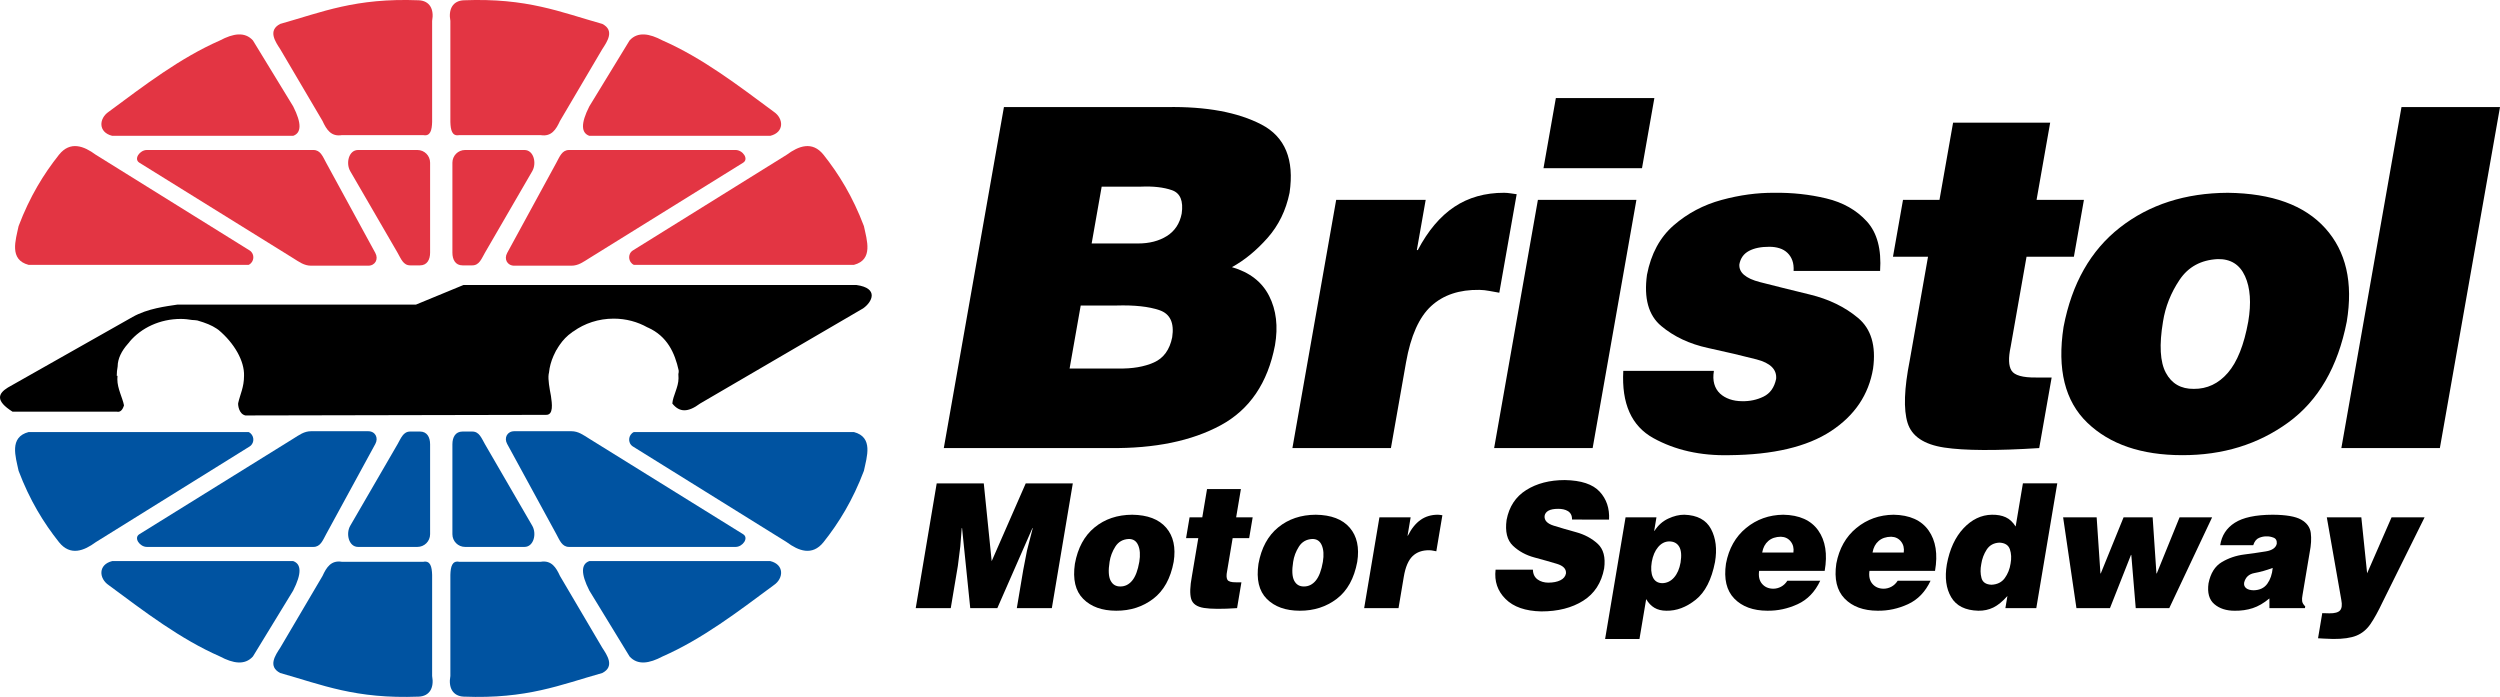
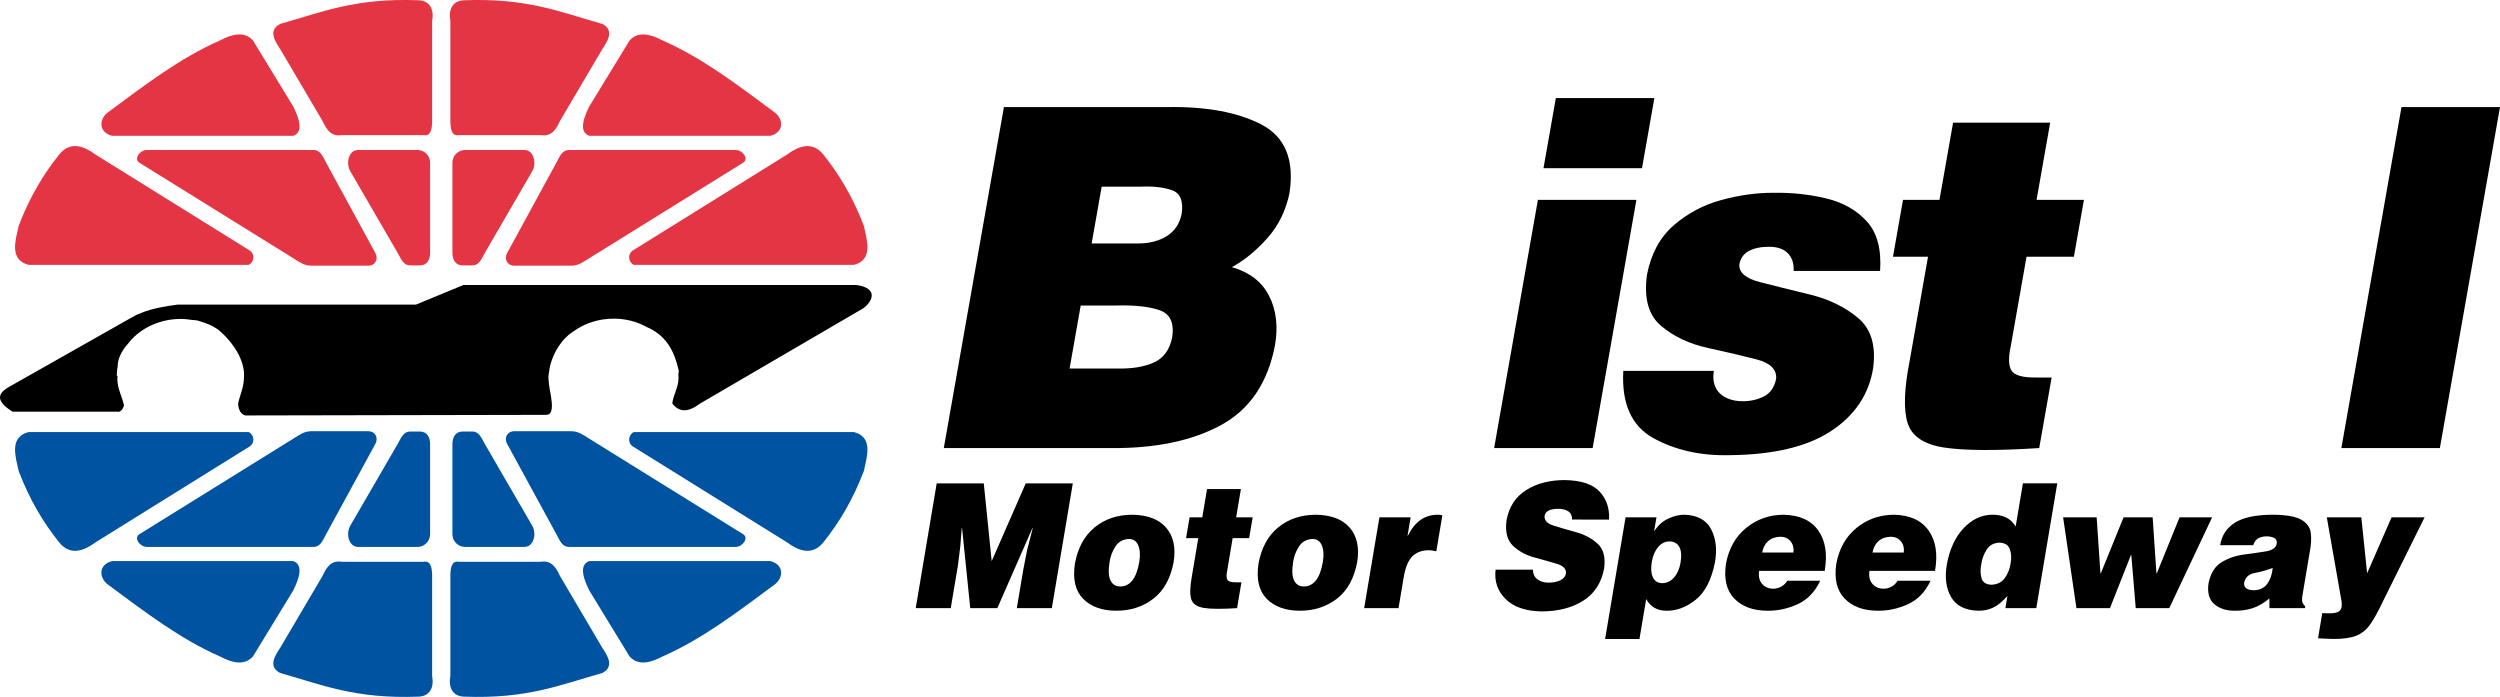
<svg xmlns="http://www.w3.org/2000/svg" xmlns:ns1="http://www.inkscape.org/namespaces/inkscape" xmlns:ns2="http://sodipodi.sourceforge.net/DTD/sodipodi-0.dtd" id="svg2985" version="1.1" ns1:version="0.48.5 r10040" width="592.845" height="165.264" ns2:docname="78f78.jpg">
  <defs id="defs2989" />
  <ns2:namedview pagecolor="#ffffff" bordercolor="#666666" borderopacity="1" objecttolerance="10" gridtolerance="10" guidetolerance="10" ns1:pageopacity="0" ns1:pageshadow="2" ns1:window-width="1366" ns1:window-height="706" id="namedview2987" showgrid="false" ns1:object-paths="false" fit-margin-top="0" fit-margin-left="0" fit-margin-right="0" fit-margin-bottom="0" ns1:zoom="2.11" ns1:cx="471.66389" ns1:cy="94.434912" ns1:window-x="-8" ns1:window-y="-8" ns1:window-maximized="1" ns1:current-layer="svg2985" />
  <g id="g3303" transform="translate(-6.546,-6.69)">
    <path style="fill:#e33543;fill-opacity:1;stroke:none" d="m 65.509,69.502 -52.176,0 c -4.675,-1.231 -3.077,-5.854 -2.377,-9.197 2.638,-6.975 5.945,-12.346 9.583,-16.923 2.68,-3.34 5.929,-2.054 8.709,0 l 36.528,22.72 c 1.264,0.85 1.075,2.75 -0.266,3.4 z" id="path2995" ns1:connector-curvature="0" ns2:nodetypes="ccccccc" />
    <path style="fill:#e33543;fill-opacity:1;stroke:none" d="m 33.158,38.901 42.911,0 c 1.93,-0.69 2.077,-2.894 0,-6.989 L 66.525,16.28 c -1.931,-2.136 -4.687,-1.659 -7.816,0 -9.466,4.155 -17.881,10.622 -26.378,16.909 -2.355,1.583 -2.549,4.88 0.827,5.711 z" id="path2997" ns1:connector-curvature="0" ns2:nodetypes="ccccccc" />
    <path style="fill:#e33543;fill-opacity:1;stroke:none" d="m 73,18.349 c -1.123,-1.729 -3.038,-4.437 0,-5.991 10.006,-2.81 17.791,-6.189 32.831,-5.602 2.593,0.104 3.708,2.101 3.19,4.901 l 0,23.962 c -0.055,1.924 -0.402,3.447 -2.101,3.112 l -19.294,0 c -2.56,0.43 -3.666,-1.322 -4.59,-3.345 z" id="path3001" ns1:connector-curvature="0" ns2:nodetypes="ccccccccc" />
    <path style="fill:#e33543;fill-opacity:1;fill-rule:evenodd;stroke:none" d="m 41.373,42.259 39.496,0 c 1.67,0 2.215,1.548 3.014,3.014 l 11.67,21.41 c 0.799,1.466 -0.03,3.014 -1.7,3.014 l -13.526,0 c -1.67,0 -2.832,-0.897 -4.251,-1.778 L 39.596,45.273 c -1.419,-0.881 0.108,-3.014 1.778,-3.014 z" id="rect3003" ns1:connector-curvature="0" ns2:nodetypes="sssssssss" />
    <path style="fill:#e33543;fill-opacity:1;fill-rule:evenodd;stroke:none" d="m 91.458,42.259 14.067,0 c 1.67,0 3.014,1.344 3.014,3.014 l 0,21.332 c 0,1.67 -0.726,3.014 -2.396,3.014 l -2.319,0 c -1.67,0 -2.176,-1.57 -3.014,-3.014 L 89.603,47.283 c -1.098,-1.892 -0.356,-5.024 1.855,-5.024 z" id="rect3006" ns1:connector-curvature="0" ns2:nodetypes="sssssssss" />
    <path style="fill:black;stroke:none" d="m 116.448,74.275 -11.265,4.649 -56.576,0 c -2.643,0.406 -7.044,0.908 -10.621,2.933 L 8.41,98.593 c -2.31,1.428 -3.023,3.123 1.109,5.722 l 24.748,0 c 0.806,0.19 1.37,-0.439 1.681,-1.502 -0.316,-1.73 -1.574,-3.971 -1.574,-6.187 0,-0.278 0.013,-0.554 0.036,-0.823 l -0.179,0 c 0.004,-0.754 0.077,-1.497 0.215,-2.217 0.009,-1.854 0.943,-3.689 2.396,-5.329 0.132,-0.173 0.289,-0.334 0.429,-0.501 0.006,-0.006 -0.006,-0.03 0,-0.036 2.774,-3.287 7.193,-5.4 12.159,-5.4 0.922,0 1.805,0.11 2.682,0.25 0.413,0.027 0.832,0.037 1.216,0.107 2.078,0.602 3.403,1.151 4.578,1.931 0.155,0.103 0.315,0.209 0.465,0.322 3.725,3.12 6.166,7.364 6.044,10.872 0,2.742 -0.912,4.34 -1.395,6.509 -0.05,0.448 0.161,2.541 1.717,2.897 l 71.275,-0.143 c 1.84,0.069 1.447,-2.665 1.18,-4.506 0,0 -0.111,-0.595 -0.25,-1.359 -0.079,-0.431 -0.153,-0.879 -0.215,-1.395 -0.101,-0.848 -0.176,-1.732 -0.071,-2.396 0.017,-0.105 0.053,-0.216 0.071,-0.322 0.137,-1.41 0.517,-2.745 1.073,-4.005 0.135,-0.307 0.272,-0.599 0.429,-0.894 0.07,-0.144 0.139,-0.287 0.215,-0.429 0.03,-0.052 0.077,-0.092 0.107,-0.143 0.214,-0.392 0.457,-0.77 0.715,-1.144 0.772,-1.118 1.715,-2.146 2.968,-3.004 0.026,-0.019 0.046,-0.052 0.071,-0.072 0.077,-0.051 0.172,-0.093 0.25,-0.143 2.617,-1.88 5.93,-3.004 9.513,-3.004 2.949,0 5.669,0.757 8.011,2.074 0.034,0.015 0.074,0.021 0.107,0.036 4.597,2.059 6.382,6.018 7.296,10.157 0.048,0.215 0.002,0.539 -0.071,0.894 0.023,0.316 0.036,0.645 0.036,0.966 0,2.158 -1.339,4.179 -1.466,6.008 1.702,2.119 3.7,2.146 6.58,0 l 38.659,-22.566 c 2.169,-1.515 3.804,-4.795 -1.574,-5.543 z" id="path3041" ns1:connector-curvature="0" ns2:nodetypes="cccsccccsccccccsccscccccccsccscccscccsccccsccccc" />
    <path ns2:nodetypes="ccccccc" ns1:connector-curvature="0" id="path3239" d="m 156.858,69.502 52.176,0 c 4.675,-1.231 3.077,-5.854 2.377,-9.197 -2.638,-6.975 -5.945,-12.346 -9.583,-16.923 -2.68,-3.34 -5.929,-2.054 -8.709,0 l -36.528,22.72 c -1.264,0.85 -1.075,2.75 0.266,3.4 z" style="fill:#e33543;fill-opacity:1;stroke:none" />
    <path ns2:nodetypes="ccccccc" ns1:connector-curvature="0" id="path3241" d="m 189.209,38.901 -42.911,0 c -1.93,-0.69 -2.077,-2.894 0,-6.989 l 9.544,-15.631 c 1.931,-2.136 4.687,-1.659 7.816,0 9.466,4.155 17.881,10.622 26.378,16.909 2.355,1.583 2.549,4.88 -0.827,5.711 z" style="fill:#e33543;fill-opacity:1;stroke:none" />
    <path ns2:nodetypes="ccccccccc" ns1:connector-curvature="0" id="path3243" d="m 149.367,18.349 c 1.123,-1.729 3.038,-4.437 0,-5.991 -10.006,-2.81 -17.791,-6.189 -32.831,-5.602 -2.593,0.104 -3.708,2.101 -3.19,4.901 l 0,23.962 c 0.055,1.924 0.402,3.447 2.101,3.112 l 19.294,0 c 2.56,0.43 3.666,-1.322 4.59,-3.345 z" style="fill:#e33543;fill-opacity:1;stroke:none" />
    <path ns2:nodetypes="sssssssss" ns1:connector-curvature="0" id="path3245" d="m 180.993,42.259 -39.496,0 c -1.67,0 -2.215,1.548 -3.014,3.014 l -11.67,21.41 c -0.799,1.466 0.03,3.014 1.7,3.014 l 13.526,0 c 1.67,0 2.832,-0.897 4.251,-1.778 L 182.771,45.273 c 1.419,-0.881 -0.108,-3.014 -1.778,-3.014 z" style="fill:#e33543;fill-opacity:1;fill-rule:evenodd;stroke:none" />
    <path ns2:nodetypes="sssssssss" ns1:connector-curvature="0" id="path3247" d="m 130.909,42.259 -14.067,0 c -1.67,0 -3.014,1.344 -3.014,3.014 l 0,21.332 c 0,1.67 0.726,3.014 2.396,3.014 l 2.319,0 c 1.67,0 2.176,-1.57 3.014,-3.014 l 11.207,-19.323 c 1.098,-1.892 0.356,-5.024 -1.855,-5.024 z" style="fill:#e33543;fill-opacity:1;fill-rule:evenodd;stroke:none" />
    <path ns2:nodetypes="ccccccc" ns1:connector-curvature="0" id="path3249" d="m 65.509,109.143 -52.176,0 c -4.675,1.231 -3.077,5.854 -2.377,9.197 2.638,6.975 5.945,12.346 9.583,16.923 2.68,3.34 5.929,2.054 8.709,0 l 36.528,-22.72 c 1.264,-0.85 1.075,-2.75 -0.266,-3.4 z" style="fill:#0053a1;fill-opacity:1;stroke:none" />
    <path ns2:nodetypes="ccccccc" ns1:connector-curvature="0" id="path3251" d="m 33.158,139.744 42.911,0 c 1.93,0.69 2.077,2.894 0,6.989 l -9.544,15.631 c -1.931,2.136 -4.687,1.659 -7.816,0 -9.466,-4.155 -17.881,-10.622 -26.378,-16.909 -2.355,-1.583 -2.549,-4.88 0.827,-5.711 z" style="fill:#0053a1;fill-opacity:1;stroke:none" />
    <path ns2:nodetypes="ccccccccc" ns1:connector-curvature="0" id="path3253" d="m 73,160.295 c -1.123,1.729 -3.038,4.437 0,5.991 10.006,2.81 17.791,6.189 32.831,5.602 2.593,-0.104 3.708,-2.101 3.19,-4.901 l 0,-23.962 c -0.055,-1.924 -0.402,-3.447 -2.101,-3.112 l -19.294,0 c -2.56,-0.43 -3.666,1.322 -4.59,3.345 z" style="fill:#0053a1;fill-opacity:1;stroke:none" />
    <path ns2:nodetypes="sssssssss" ns1:connector-curvature="0" id="path3255" d="m 41.373,136.386 39.496,0 c 1.67,0 2.215,-1.548 3.014,-3.014 l 11.67,-21.41 c 0.799,-1.466 -0.03,-3.014 -1.7,-3.014 l -13.526,0 c -1.67,0 -2.832,0.897 -4.251,1.778 l -36.481,22.646 c -1.419,0.881 0.108,3.014 1.778,3.014 z" style="fill:#0053a1;fill-opacity:1;fill-rule:evenodd;stroke:none" />
    <path ns2:nodetypes="sssssssss" ns1:connector-curvature="0" id="path3257" d="m 91.458,136.386 14.067,0 c 1.67,0 3.014,-1.344 3.014,-3.014 l 0,-21.332 c 0,-1.67 -0.726,-3.014 -2.396,-3.014 l -2.319,0 c -1.67,0 -2.176,1.57 -3.014,3.014 l -11.207,19.323 c -1.098,1.892 -0.356,5.024 1.855,5.024 z" style="fill:#0053a1;fill-opacity:1;fill-rule:evenodd;stroke:none" />
    <path style="fill:#0053a1;fill-opacity:1;stroke:none" d="m 156.858,109.143 52.176,0 c 4.675,1.231 3.077,5.854 2.377,9.197 -2.638,6.975 -5.945,12.346 -9.583,16.923 -2.68,3.34 -5.929,2.054 -8.709,0 l -36.528,-22.72 c -1.264,-0.85 -1.075,-2.75 0.266,-3.4 z" id="path3259" ns1:connector-curvature="0" ns2:nodetypes="ccccccc" />
    <path style="fill:#0053a1;fill-opacity:1;stroke:none" d="m 189.209,139.744 -42.911,0 c -1.93,0.69 -2.077,2.894 0,6.989 l 9.544,15.631 c 1.931,2.136 4.687,1.659 7.816,0 9.466,-4.155 17.881,-10.622 26.378,-16.909 2.355,-1.583 2.549,-4.88 -0.827,-5.711 z" id="path3261" ns1:connector-curvature="0" ns2:nodetypes="ccccccc" />
    <path style="fill:#0053a1;fill-opacity:1;stroke:none" d="m 149.367,160.295 c 1.123,1.729 3.038,4.437 0,5.991 -10.006,2.81 -17.791,6.189 -32.831,5.602 -2.593,-0.104 -3.708,-2.101 -3.19,-4.901 l 0,-23.962 c 0.055,-1.924 0.402,-3.447 2.101,-3.112 l 19.294,0 c 2.56,-0.43 3.666,1.322 4.59,3.345 z" id="path3263" ns1:connector-curvature="0" ns2:nodetypes="ccccccccc" />
    <path style="fill:#0053a1;fill-opacity:1;fill-rule:evenodd;stroke:none" d="m 180.993,136.386 -39.496,0 c -1.67,0 -2.215,-1.548 -3.014,-3.014 l -11.67,-21.41 c -0.799,-1.466 0.03,-3.014 1.7,-3.014 l 13.526,0 c 1.67,0 2.832,0.897 4.251,1.778 l 36.481,22.646 c 1.419,0.881 -0.108,3.014 -1.778,3.014 z" id="path3265" ns1:connector-curvature="0" ns2:nodetypes="sssssssss" />
    <path style="fill:#0053a1;fill-opacity:1;fill-rule:evenodd;stroke:none" d="m 130.909,136.386 -14.067,0 c -1.67,0 -3.014,-1.344 -3.014,-3.014 l 0,-21.332 c 0,-1.67 0.726,-3.014 2.396,-3.014 l 2.319,0 c 1.67,0 2.176,1.57 3.014,3.014 l 11.207,19.323 c 1.098,1.892 0.356,5.024 -1.855,5.024 z" id="path3267" ns1:connector-curvature="0" ns2:nodetypes="sssssssss" />
    <path d="m 271.247,79.139 c 4.316,-0.129 7.737,0.241 10.263,1.109 2.526,0.868 3.529,3.007 3.01,6.416 -0.593,2.962 -2.039,4.956 -4.34,5.981 -2.301,1.025 -5.108,1.502 -8.423,1.432 l -11.568,0 2.634,-14.937 z m 5.87,-28.19 c 2.928,-0.126 5.378,0.154 7.348,0.842 1.97,0.688 2.739,2.541 2.305,5.559 -0.465,2.359 -1.633,4.127 -3.505,5.307 -1.872,1.179 -4.152,1.769 -6.84,1.769 l -11.006,0 2.377,-13.477 z m -7.338,61.995 c 10.619,0.115 19.364,-1.687 26.237,-5.405 6.872,-3.718 11.165,-10.04 12.877,-18.966 0.773,-4.464 0.31,-8.367 -1.389,-11.708 -1.699,-3.341 -4.639,-5.615 -8.821,-6.823 2.989,-1.64 5.801,-3.947 8.436,-6.921 2.635,-2.974 4.378,-6.544 5.23,-10.712 1.164,-7.873 -1.058,-13.269 -6.664,-16.187 -5.606,-2.918 -13.084,-4.298 -22.434,-4.141 l -38.635,0 -14.26,80.863 z" style="font-size:41.092px;font-style:italic;font-weight:bold;text-align:start;text-anchor:start;fill:black;font-family:Helvetica Black" id="path3189" ns1:connector-curvature="0" />
-     <path d="m 313.027,112.944 23.361,0 3.585,-20.328 c 1.108,-6.268 3.095,-10.719 5.962,-13.351 2.867,-2.632 6.682,-3.91 11.444,-3.833 0.788,0.014 1.578,0.098 2.37,0.253 0.792,0.154 1.572,0.295 2.34,0.421 l 4.119,-23.361 c -0.494,-0.063 -0.987,-0.133 -1.479,-0.211 -0.492,-0.077 -0.99,-0.119 -1.494,-0.126 -4.528,-0.009 -8.468,1.104 -11.82,3.341 -3.352,2.237 -6.238,5.653 -8.658,10.248 l -0.225,0 2.099,-11.905 -21.227,0 z" style="font-size:41.092px;font-style:italic;font-weight:bold;text-align:start;text-anchor:start;fill:black;font-family:Helvetica Black" id="path3191" ns1:connector-curvature="0" />
    <path d="m 384.224,112.944 10.378,-58.851 -23.361,0 -10.378,58.851 z m -11.656,-66.375 23.361,0 2.931,-16.622 -23.361,0 z" style="font-size:41.092px;font-style:italic;font-weight:bold;text-align:start;text-anchor:start;fill:black;font-family:Helvetica Black" id="path3193" ns1:connector-curvature="0" />
    <path d="m 391.489,94.638 c -0.425,7.761 1.948,13.072 7.119,15.934 5.171,2.862 11.176,4.214 18.014,4.057 10.406,-0.091 18.434,-1.986 24.083,-5.686 5.649,-3.699 8.989,-8.655 10.021,-14.867 0.732,-5.396 -0.457,-9.394 -3.569,-11.994 -3.111,-2.6 -6.913,-4.447 -11.403,-5.54 -4.491,-1.093 -8.439,-2.076 -11.845,-2.95 -3.406,-0.874 -5.037,-2.282 -4.893,-4.224 0.27,-1.451 1.029,-2.508 2.277,-3.173 1.248,-0.664 2.859,-0.992 4.834,-0.983 0.875,-0.002 1.683,0.115 2.423,0.351 0.74,0.236 1.368,0.606 1.886,1.109 0.514,0.501 0.895,1.1 1.145,1.797 0.25,0.697 0.349,1.521 0.298,2.471 l 20.51,0 c 0.347,-5.143 -0.701,-9.058 -3.144,-11.743 -2.443,-2.685 -5.649,-4.503 -9.617,-5.453 -3.968,-0.95 -8.067,-1.395 -12.296,-1.335 -4.049,-0.039 -8.224,0.526 -12.523,1.693 -4.299,1.168 -8.084,3.171 -11.353,6.011 -3.27,2.84 -5.385,6.748 -6.347,11.726 -0.769,5.577 0.355,9.627 3.372,12.152 3.017,2.525 6.712,4.263 11.086,5.214 4.374,0.951 8.211,1.853 11.513,2.708 3.302,0.854 4.853,2.399 4.653,4.635 -0.429,2.038 -1.427,3.437 -2.994,4.198 -1.567,0.76 -3.257,1.121 -5.067,1.081 -1.091,-0.005 -2.081,-0.164 -2.971,-0.477 -0.889,-0.314 -1.642,-0.753 -2.257,-1.32 -0.659,-0.618 -1.118,-1.376 -1.376,-2.274 -0.258,-0.898 -0.289,-1.937 -0.093,-3.117 z" style="font-size:41.092px;font-style:italic;font-weight:bold;text-align:start;text-anchor:start;fill:black;font-family:Helvetica Black" id="path3195" ns1:connector-curvature="0" />
    <path d="m 493.071,96.21 -3.706,0 c -3.16,0.033 -5.095,-0.51 -5.806,-1.629 -0.711,-1.118 -0.78,-3.009 -0.207,-5.672 l 3.763,-21.339 11.231,0 2.377,-13.477 -11.231,0 3.228,-18.307 -23.024,0 -3.228,18.307 -8.648,0 -2.377,13.477 8.311,0 -4.337,24.596 c -1.323,6.687 -1.494,11.619 -0.513,14.796 0.981,3.177 3.881,5.13 8.7,5.861 4.819,0.731 12.324,0.771 22.516,0.121 z" style="font-size:41.092px;font-style:italic;font-weight:bold;text-align:start;text-anchor:start;fill:black;font-family:Helvetica Black" id="path3197" ns1:connector-curvature="0" />
-     <path d="m 532.423,68.132 c 3.077,-0.07 5.245,1.278 6.503,4.043 1.258,2.766 1.513,6.36 0.766,10.782 -1.003,5.529 -2.615,9.577 -4.837,12.144 -2.222,2.567 -4.916,3.835 -8.083,3.805 -3.031,0.03 -5.236,-1.238 -6.615,-3.805 -1.379,-2.567 -1.606,-6.615 -0.68,-12.144 0.552,-3.517 1.859,-6.816 3.921,-9.897 2.062,-3.081 5.07,-4.724 9.025,-4.928 z m -36.525,16.06 c -1.559,10.063 0.323,17.649 5.646,22.757 5.323,5.108 12.808,7.668 22.456,7.679 9.644,0.028 18.036,-2.555 25.176,-7.749 7.14,-5.194 11.766,-13.168 13.877,-23.922 1.536,-9.282 -0.162,-16.662 -5.095,-22.139 -4.933,-5.477 -12.632,-8.28 -23.099,-8.409 -10.095,0.047 -18.623,2.789 -25.583,8.227 -6.96,5.438 -11.42,13.29 -13.378,23.557 z" style="font-size:41.092px;font-style:italic;font-weight:bold;text-align:start;text-anchor:start;fill:black;font-family:Helvetica Black" id="path3199" ns1:connector-curvature="0" />
    <path d="m 585.132,112.944 14.26,-80.863 -23.361,0 -14.26,80.863 z" style="font-size:41.092px;font-style:italic;font-weight:bold;text-align:start;text-anchor:start;fill:black;font-family:Helvetica Black" id="path3201" ns1:connector-curvature="0" />
    <path d="m 232.007,150.899 1.685,-10.026 0.578,-4.602 0.34,-4.356 0.078,0 1.94,18.984 6.424,0 8.323,-18.984 0.078,0 -1.368,5.342 -0.891,4.602 -1.52,9.04 8.304,0 4.973,-29.586 -11.164,0 -8.076,18.45 -1.873,-18.45 -11.164,0 -4.973,29.586 z" style="font-size:41.092px;font-style:italic;font-weight:bold;text-align:start;text-anchor:start;fill:black;font-family:Helvetica Black" id="path3161" ns1:connector-curvature="0" />
    <path d="m 274.184,134.504 c 1.073,-0.026 1.829,0.467 2.268,1.479 0.439,1.012 0.528,2.327 0.267,3.945 -0.35,2.023 -0.912,3.504 -1.687,4.443 -0.775,0.939 -1.715,1.403 -2.819,1.392 -1.057,0.011 -1.826,-0.453 -2.307,-1.392 -0.481,-0.939 -0.56,-2.42 -0.237,-4.443 0.193,-1.287 0.649,-2.494 1.368,-3.621 0.719,-1.127 1.768,-1.728 3.148,-1.803 z m -12.739,5.876 c -0.544,3.682 0.112,6.457 1.969,8.326 1.857,1.869 4.467,2.805 7.832,2.81 3.364,0.01 6.291,-0.935 8.781,-2.835 2.49,-1.9 4.104,-4.818 4.84,-8.752 0.536,-3.396 -0.057,-6.096 -1.777,-8.1 -1.72,-2.004 -4.406,-3.03 -8.056,-3.077 -3.521,0.017 -6.495,1.02 -8.923,3.01 -2.428,1.99 -3.983,4.862 -4.666,8.619 z" style="font-size:41.092px;font-style:italic;font-weight:bold;text-align:start;text-anchor:start;fill:black;font-family:Helvetica Black" id="path3163" ns1:connector-curvature="0" />
    <path d="m 300.934,144.777 -1.293,0 c -1.102,0.012 -1.777,-0.187 -2.025,-0.596 -0.248,-0.409 -0.272,-1.101 -0.072,-2.075 l 1.312,-7.807 3.917,0 0.829,-4.931 -3.917,0 1.126,-6.698 -8.03,0 -1.126,6.698 -3.016,0 -0.829,4.931 2.899,0 -1.513,8.999 c -0.461,2.447 -0.521,4.251 -0.179,5.413 0.342,1.162 1.354,1.877 3.034,2.144 1.681,0.267 4.298,0.282 7.853,0.044 z" style="font-size:41.092px;font-style:italic;font-weight:bold;text-align:start;text-anchor:start;fill:black;font-family:Helvetica Black" id="path3165" ns1:connector-curvature="0" />
    <path d="m 317.717,134.504 c 1.073,-0.026 1.829,0.467 2.268,1.479 0.439,1.012 0.528,2.327 0.267,3.945 -0.35,2.023 -0.912,3.504 -1.687,4.443 -0.775,0.939 -1.715,1.403 -2.819,1.392 -1.057,0.011 -1.826,-0.453 -2.307,-1.392 -0.481,-0.939 -0.56,-2.42 -0.237,-4.443 0.193,-1.287 0.649,-2.494 1.368,-3.621 0.719,-1.127 1.768,-1.728 3.148,-1.803 z m -12.739,5.876 c -0.544,3.682 0.113,6.457 1.969,8.326 1.857,1.869 4.467,2.805 7.832,2.81 3.364,0.01 6.291,-0.935 8.781,-2.835 2.49,-1.9 4.104,-4.818 4.84,-8.752 0.536,-3.396 -0.057,-6.096 -1.777,-8.1 -1.72,-2.004 -4.406,-3.03 -8.056,-3.077 -3.521,0.017 -6.495,1.02 -8.923,3.01 -2.428,1.99 -3.983,4.862 -4.666,8.619 z" style="font-size:41.092px;font-style:italic;font-weight:bold;text-align:start;text-anchor:start;fill:black;font-family:Helvetica Black" id="path3167" ns1:connector-curvature="0" />
    <path d="m 330.041,150.899 8.148,0 1.25,-7.437 c 0.386,-2.293 1.08,-3.922 2.08,-4.885 1,-0.963 2.33,-1.43 3.991,-1.402 0.275,0.005 0.55,0.036 0.827,0.092 0.276,0.057 0.548,0.108 0.816,0.154 l 1.437,-8.547 c -0.172,-0.023 -0.344,-0.049 -0.516,-0.077 -0.172,-0.028 -0.345,-0.044 -0.521,-0.046 -1.579,-0.003 -2.954,0.404 -4.123,1.222 -1.169,0.818 -2.176,2.068 -3.02,3.75 l -0.078,0 0.732,-4.356 -7.403,0 z" style="font-size:41.092px;font-style:italic;font-weight:bold;text-align:start;text-anchor:start;fill:black;font-family:Helvetica Black" id="path3169" ns1:connector-curvature="0" />
    <path d="m 388.113,129.902 c 0.142,-2.655 -0.601,-4.864 -2.23,-6.626 -1.629,-1.762 -4.382,-2.676 -8.259,-2.743 -3.594,8.8e-4 -6.645,0.79 -9.153,2.368 -2.508,1.578 -4.06,3.939 -4.657,7.083 -0.381,2.768 0.121,4.808 1.505,6.121 1.384,1.313 3.086,2.241 5.106,2.785 2.02,0.544 3.794,1.046 5.321,1.506 1.527,0.46 2.244,1.222 2.15,2.284 -0.134,0.702 -0.575,1.24 -1.324,1.613 -0.749,0.373 -1.709,0.562 -2.881,0.565 -0.457,1e-5 -0.904,-0.062 -1.34,-0.185 -0.436,-0.123 -0.823,-0.308 -1.16,-0.555 -0.353,-0.247 -0.627,-0.565 -0.824,-0.955 -0.196,-0.39 -0.3,-0.853 -0.31,-1.387 l -8.853,0 c -0.321,2.75 0.466,5.068 2.361,6.955 1.895,1.887 4.718,2.87 8.47,2.948 3.942,0.004 7.253,-0.836 9.933,-2.522 2.679,-1.686 4.34,-4.242 4.981,-7.669 0.359,-2.638 -0.157,-4.592 -1.548,-5.863 -1.391,-1.271 -3.096,-2.183 -5.115,-2.735 -2.019,-0.552 -3.79,-1.068 -5.314,-1.549 -1.524,-0.48 -2.24,-1.248 -2.147,-2.304 0.086,-0.538 0.39,-0.952 0.914,-1.243 0.524,-0.291 1.293,-0.438 2.307,-0.442 0.452,-8.3e-4 0.873,0.042 1.261,0.128 0.389,0.086 0.735,0.222 1.038,0.406 0.306,0.181 0.55,0.435 0.729,0.76 0.179,0.325 0.268,0.743 0.264,1.253 z" style="font-size:41.092px;font-style:italic;font-weight:bold;text-align:start;text-anchor:start;fill:black;font-family:Helvetica Black" id="path3171" ns1:connector-curvature="0" />
    <path d="m 392.029,129.368 -4.849,28.846 8.148,0 1.589,-9.451 c 0.527,0.906 1.179,1.591 1.956,2.055 0.777,0.464 1.721,0.697 2.83,0.699 2.397,0.048 4.715,-0.818 6.954,-2.599 2.239,-1.781 3.767,-4.763 4.584,-8.948 0.519,-3.056 0.203,-5.665 -0.946,-7.828 -1.149,-2.162 -3.261,-3.292 -6.334,-3.39 -1.224,-0.005 -2.498,0.303 -3.823,0.925 -1.325,0.622 -2.406,1.587 -3.244,2.897 l -0.078,0 0.539,-3.205 z m 8.696,15.615 c -1.06,-0.023 -1.801,-0.491 -2.222,-1.402 -0.421,-0.912 -0.507,-2.129 -0.258,-3.652 0.26,-1.46 0.76,-2.628 1.5,-3.503 0.74,-0.875 1.608,-1.323 2.606,-1.346 1.092,-0.004 1.886,0.405 2.384,1.228 0.497,0.823 0.61,2.085 0.338,3.785 -0.264,1.498 -0.782,2.683 -1.552,3.554 -0.771,0.871 -1.703,1.317 -2.795,1.335 z" style="font-size:41.092px;font-style:italic;font-weight:bold;text-align:start;text-anchor:start;fill:black;font-family:Helvetica Black" id="path3173" ns1:connector-curvature="0" />
    <path d="m 424.43,137.709 c 0.202,-1.163 0.685,-2.073 1.448,-2.733 0.764,-0.659 1.757,-0.995 2.98,-1.007 0.984,0.033 1.762,0.409 2.332,1.13 0.57,0.721 0.785,1.591 0.643,2.609 z m 14.819,4.356 c 0.691,-3.97 0.182,-7.165 -1.527,-9.584 -1.709,-2.419 -4.476,-3.662 -8.299,-3.729 -3.371,0.041 -6.308,1.089 -8.813,3.143 -2.505,2.055 -4.094,4.869 -4.769,8.444 -0.535,3.63 0.123,6.396 1.973,8.3 1.851,1.904 4.458,2.863 7.821,2.876 2.47,0.038 4.871,-0.479 7.204,-1.551 2.333,-1.072 4.117,-2.924 5.351,-5.558 l -7.795,0 c -0.411,0.636 -0.911,1.11 -1.502,1.423 -0.591,0.312 -1.215,0.468 -1.871,0.467 -1.108,-0.017 -1.984,-0.404 -2.63,-1.161 -0.646,-0.757 -0.877,-1.781 -0.693,-3.072 z" style="font-size:41.092px;font-style:italic;font-weight:bold;text-align:start;text-anchor:start;fill:black;font-family:Helvetica Black" id="path3175" ns1:connector-curvature="0" />
    <path d="m 450.596,137.709 c 0.202,-1.163 0.685,-2.073 1.448,-2.733 0.764,-0.659 1.757,-0.995 2.98,-1.007 0.984,0.033 1.762,0.409 2.332,1.13 0.57,0.721 0.785,1.591 0.643,2.609 z m 14.819,4.356 c 0.691,-3.97 0.182,-7.165 -1.527,-9.584 -1.709,-2.419 -4.476,-3.662 -8.299,-3.729 -3.371,0.041 -6.308,1.089 -8.813,3.143 -2.505,2.055 -4.094,4.869 -4.769,8.444 -0.535,3.63 0.123,6.396 1.973,8.3 1.851,1.904 4.458,2.863 7.821,2.876 2.47,0.038 4.871,-0.479 7.204,-1.551 2.333,-1.072 4.117,-2.924 5.351,-5.558 l -7.795,0 c -0.411,0.636 -0.911,1.11 -1.502,1.423 -0.591,0.312 -1.215,0.468 -1.871,0.467 -1.108,-0.017 -1.984,-0.404 -2.63,-1.161 -0.646,-0.757 -0.877,-1.781 -0.693,-3.072 z" style="font-size:41.092px;font-style:italic;font-weight:bold;text-align:start;text-anchor:start;fill:black;font-family:Helvetica Black" id="path3177" ns1:connector-curvature="0" />
    <path d="m 489.429,150.899 4.973,-29.586 -8.148,0 -1.72,10.232 c -0.67,-1.051 -1.458,-1.784 -2.363,-2.198 -0.905,-0.414 -1.998,-0.613 -3.278,-0.596 -2.512,0.044 -4.754,1.116 -6.725,3.215 -1.971,2.099 -3.289,4.958 -3.954,8.578 -0.522,3.118 -0.177,5.707 1.035,7.766 1.212,2.06 3.36,3.128 6.443,3.205 1.288,0.019 2.47,-0.235 3.545,-0.76 1.076,-0.526 2.192,-1.436 3.348,-2.733 l -0.484,2.876 z m -10.662,-5.547 c -1.289,-0.062 -2.067,-0.595 -2.336,-1.597 -0.269,-1.002 -0.287,-2.1 -0.054,-3.292 0.186,-1.255 0.615,-2.402 1.288,-3.441 0.673,-1.039 1.678,-1.591 3.015,-1.654 1.318,0.058 2.148,0.589 2.489,1.592 0.341,1.003 0.395,2.13 0.161,3.38 -0.198,1.306 -0.659,2.454 -1.382,3.447 -0.723,0.992 -1.784,1.514 -3.182,1.567 z" style="font-size:41.092px;font-style:italic;font-weight:bold;text-align:start;text-anchor:start;fill:black;font-family:Helvetica Black" id="path3179" ns1:connector-curvature="0" />
    <path d="m 517.021,129.368 -6.894,0 -5.411,13.313 -0.078,0 -0.896,-13.313 -7.952,0 3.157,21.532 7.952,0 4.98,-12.615 0.078,0 1.052,12.615 7.952,0 10.161,-21.532 -7.717,0 -5.411,13.313 -0.078,0 z" style="font-size:41.092px;font-style:italic;font-weight:bold;text-align:start;text-anchor:start;fill:black;font-family:Helvetica Black" id="path3181" ns1:connector-curvature="0" />
    <path d="m 553.135,150.899 0.069,-0.411 c -0.436,-0.433 -0.68,-0.851 -0.734,-1.253 -0.054,-0.402 -0.021,-0.902 0.1,-1.5 l 1.692,-10.067 c 0.343,-1.727 0.43,-3.259 0.26,-4.595 -0.17,-1.336 -0.927,-2.387 -2.272,-3.152 -1.345,-0.765 -3.609,-1.155 -6.792,-1.17 -4.017,0.016 -7.005,0.651 -8.963,1.906 -1.958,1.254 -3.11,3.03 -3.456,5.326 l 7.834,0 c 0.284,-0.896 0.741,-1.477 1.37,-1.741 0.629,-0.265 1.243,-0.383 1.842,-0.354 0.492,-0.024 1.027,0.075 1.605,0.298 0.578,0.223 0.832,0.712 0.762,1.469 -0.235,0.948 -1.097,1.543 -2.583,1.787 -1.487,0.244 -3.203,0.491 -5.147,0.74 -1.944,0.249 -3.72,0.855 -5.328,1.818 -1.608,0.963 -2.65,2.638 -3.127,5.023 -0.312,2.23 0.148,3.872 1.38,4.926 1.232,1.054 2.85,1.576 4.853,1.567 1.51,0.02 2.924,-0.184 4.24,-0.611 1.316,-0.427 2.639,-1.196 3.967,-2.306 l 0.005,2.301 z m -12.137,-4.232 c -0.809,-0.009 -1.412,-0.176 -1.81,-0.503 -0.398,-0.327 -0.555,-0.762 -0.471,-1.305 0.307,-1.283 1.134,-2.045 2.48,-2.286 1.346,-0.241 2.778,-0.643 4.296,-1.207 -0.14,1.515 -0.57,2.769 -1.288,3.76 -0.718,0.991 -1.787,1.505 -3.207,1.541 z" style="font-size:41.092px;font-style:italic;font-weight:bold;text-align:start;text-anchor:start;fill:black;font-family:Helvetica Black" id="path3183" ns1:connector-curvature="0" />
    <path d="m 566.507,129.368 -8.187,0 3.443,19.6 c 0.225,1.175 0.122,2 -0.308,2.476 -0.431,0.476 -1.276,0.705 -2.535,0.688 -0.273,-0.002 -0.548,-0.009 -0.824,-0.021 -0.276,-0.012 -0.561,-0.019 -0.853,-0.021 l -1.002,5.958 c 0.33,0.007 0.818,0.034 1.465,0.082 0.646,0.048 1.35,0.075 2.111,0.082 2.366,0.015 4.211,-0.248 5.536,-0.79 1.325,-0.542 2.429,-1.453 3.312,-2.735 0.883,-1.281 1.845,-3.024 2.887,-5.228 l 9.959,-20.093 -7.834,0 -5.796,13.272 z" style="font-size:41.092px;font-style:italic;font-weight:bold;text-align:start;text-anchor:start;fill:black;font-family:Helvetica Black" id="path3185" ns1:connector-curvature="0" />
  </g>
</svg>